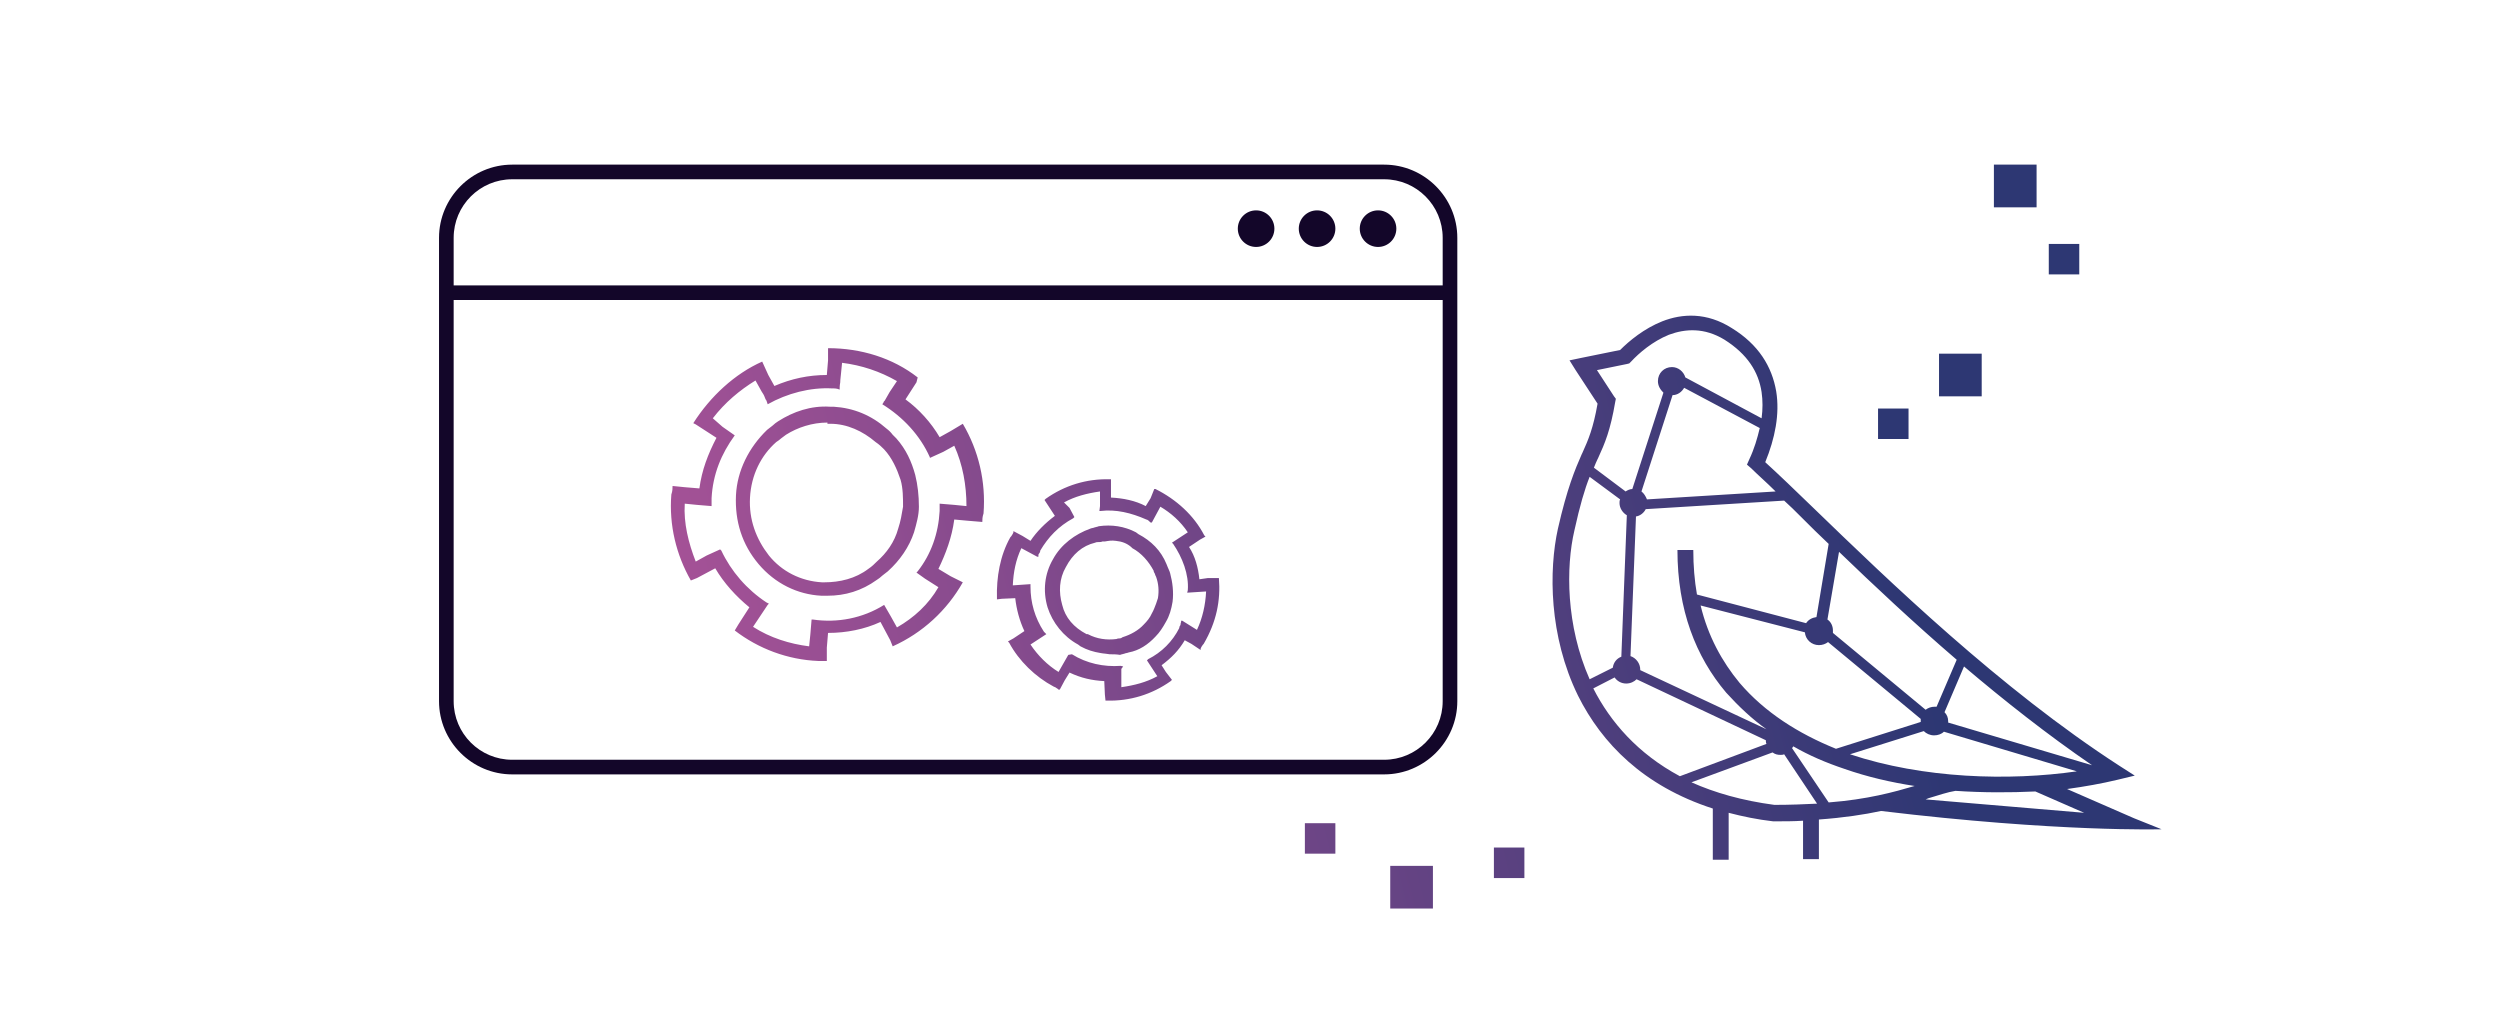
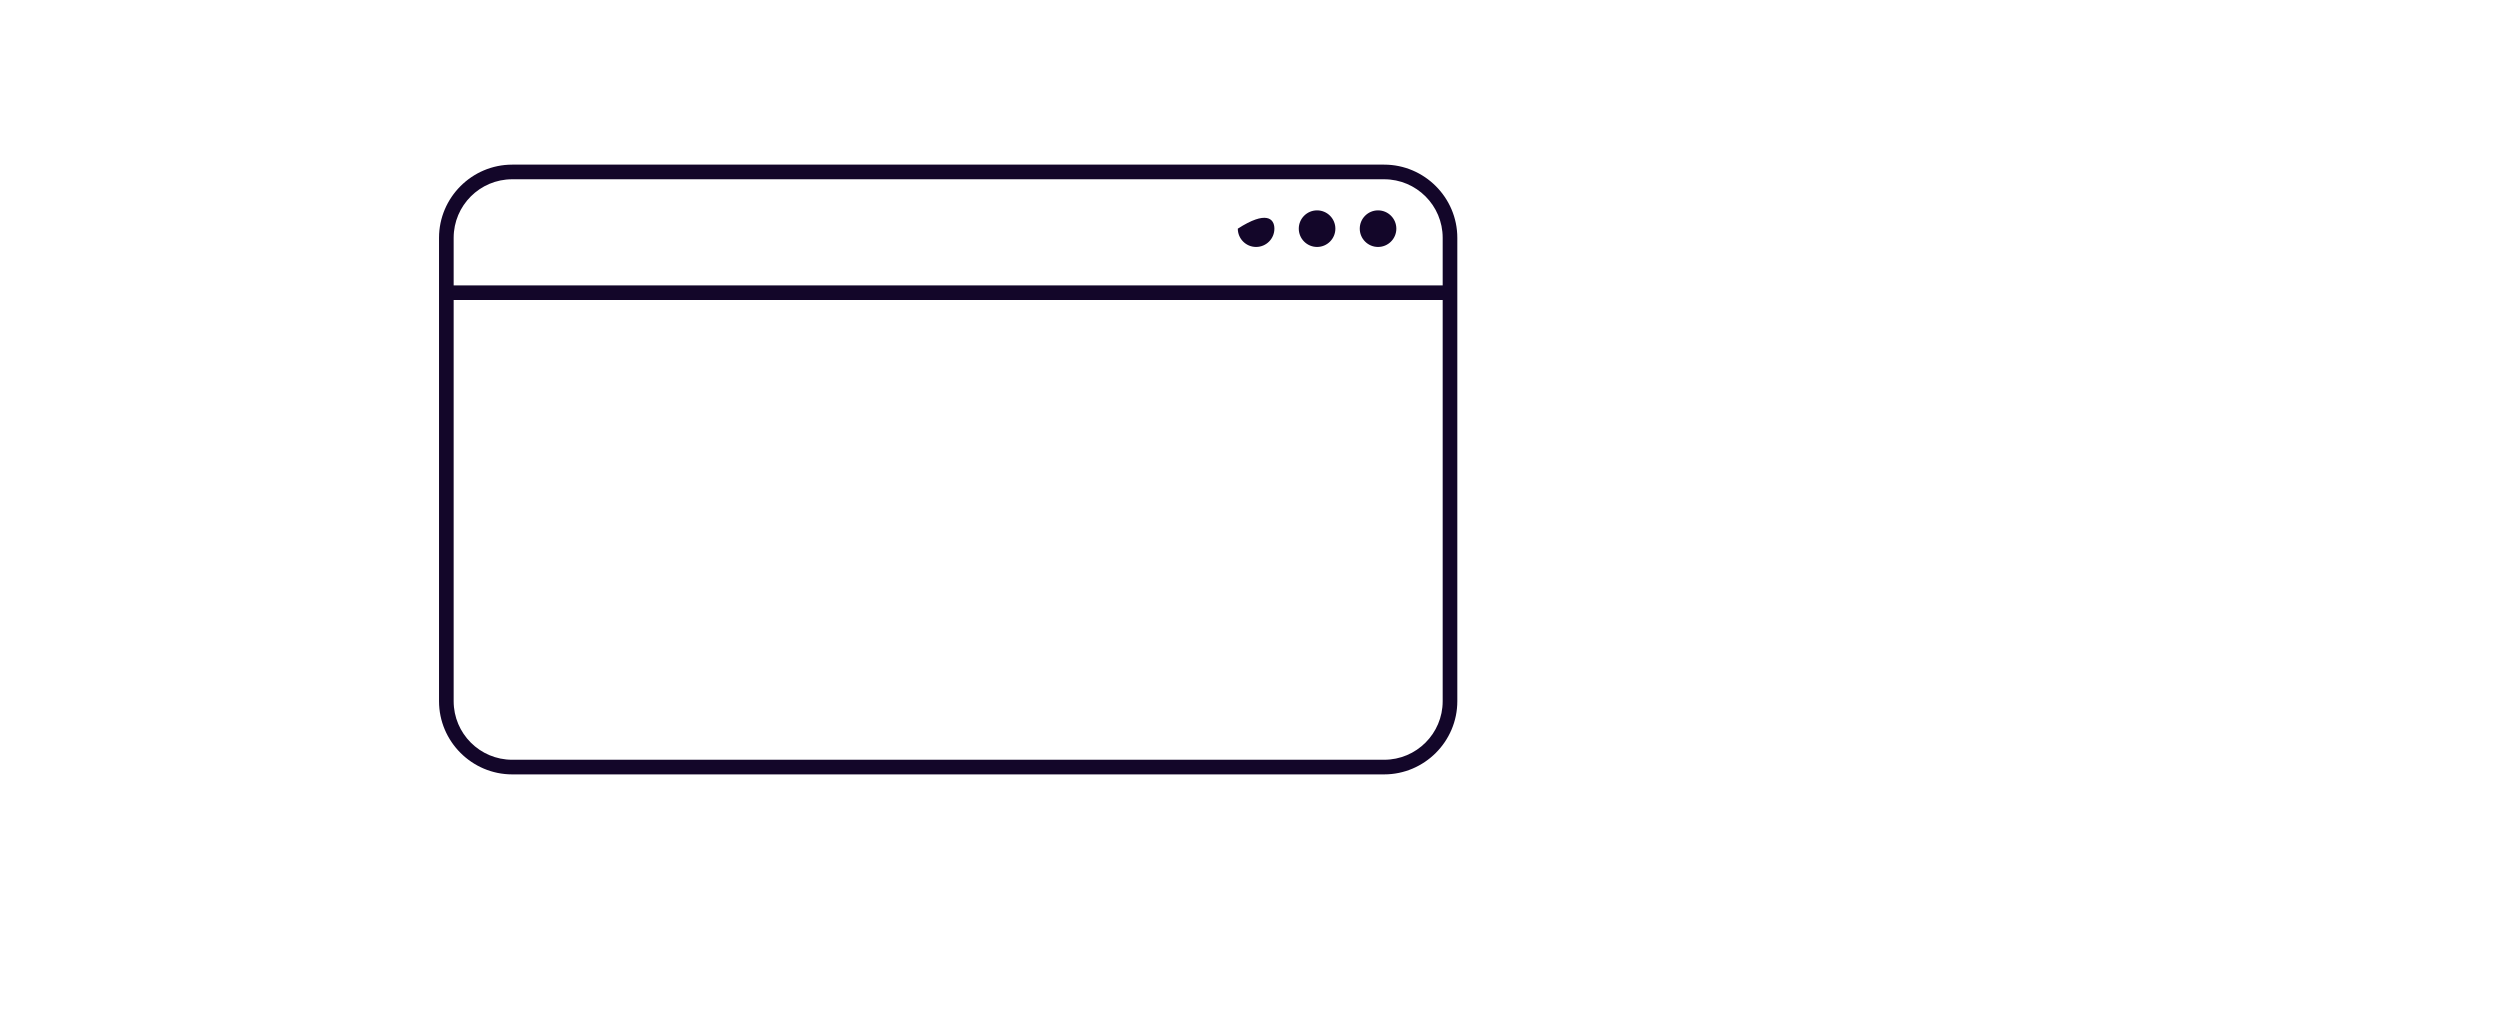
<svg xmlns="http://www.w3.org/2000/svg" width="410" height="168" viewBox="0 0 410 168" fill="none">
-   <path fill-rule="evenodd" clip-rule="evenodd" d="M84 27H227C233.6 27 239 32.4 239 39V115C239 121.6 233.6 127 227 127H84C77.4 127 72 121.6 72 115V39C72 32.4 77.4 27 84 27ZM227 29.4H84C78.7 29.4 74.4 33.7 74.4 39V46.8H236.6V39C236.6 33.7 232.3 29.4 227 29.4ZM84 124.6H227C232.3 124.6 236.6 120.3 236.6 115V49.2H74.4V115C74.4 120.3 78.7 124.6 84 124.6ZM229 37.5C229 39.157 227.657 40.5 226 40.5C224.343 40.5 223 39.157 223 37.5C223 35.843 224.343 34.5 226 34.5C227.657 34.5 229 35.843 229 37.5ZM216 40.5C217.657 40.5 219 39.157 219 37.5C219 35.843 217.657 34.5 216 34.5C214.343 34.5 213 35.843 213 37.5C213 39.157 214.343 40.5 216 40.5ZM209 37.5C209 39.157 207.657 40.5 206 40.5C204.343 40.5 203 39.157 203 37.5C203 35.843 204.343 34.5 206 34.5C207.657 34.5 209 35.843 209 37.5Z" fill="#130629" />
-   <path fill-rule="evenodd" clip-rule="evenodd" d="M327 27H334V34H327V27ZM336 40H341V45H336V40ZM228 142H235V149H228V142ZM219 135H214V140H219V135ZM245 139H250V144H245V139ZM313 67H308V72H313V67ZM318 58H325V65H318V58ZM267.5 59.3C268.8 57.9 271 56 273.7 54.9C276.4 53.9 279.5 53.7 282.8 55.7C286.6 58.1 288.4 61 288.9 64.3C289.1 65.7 289.1 67.1 288.9 68.6L276.4 61.9C276.1 60.9 275.2 60.2 274.2 60.2C272.9 60.2 271.9 61.2 271.9 62.5C271.9 63.3 272.3 63.9 272.8 64.4L267.7 80.2C267.3 80.2 266.9 80.4 266.6 80.6L261.4 76.7C261.6 76.2 261.8 75.7 262 75.3L262.1 75.1C263.2 72.7 264.1 70.6 264.9 65.9L265 65.4L264.7 65L261.9 60.7L266.8 59.7L267.2 59.6L267.5 59.3ZM260.7 78.2C259.9 80.2 259.1 82.9 258.2 87C256.8 93 256.8 102.6 260.7 111.4L264.5 109.5C264.6 108.7 265.1 108 265.9 107.7L266.8 84.5C266.1 84.1 265.6 83.3 265.6 82.5C265.6 82.3 265.6 82.1 265.7 81.9L260.7 78.2ZM275.5 127.3C268.6 123.6 264.1 118.4 261.3 112.9L264.8 111.1C265.2 111.7 265.9 112.1 266.7 112.1C267.4 112.1 268 111.8 268.4 111.4L289.6 121.4C289.6 121.6 289.6 121.8 289.7 122L275.5 127.3ZM277.4 128.3C281.2 130 285.7 131.3 291 132C293.6 132 295.9 131.9 298 131.8L292.6 123.7C292.4 123.8 292.2 123.8 292 123.8C291.5 123.8 291.1 123.7 290.7 123.4L277.4 128.3ZM269.9 83.5C269.6 84.1 269 84.6 268.3 84.7L267.4 107.6C268.3 107.9 269 108.8 269 109.8C269 109.8 269 109.8 269 109.9L289.7 119.6C287.3 117.9 285.1 115.8 283.1 113.6C278.1 107.7 275.1 100 275.1 90.2H277.7C277.7 92.8 277.9 95.2 278.3 97.5L296.2 102.2C296.6 101.6 297.2 101.3 297.9 101.2L299.9 89.2C298.3 87.7 296.8 86.2 295.4 84.8C294.4 83.8 293.5 82.9 292.6 82.1L269.9 83.5ZM296 103.7C296.1 104.9 297.1 105.8 298.3 105.8C298.9 105.8 299.4 105.6 299.8 105.3L315 117.9C315 118 315 118.1 315 118.3V118.4L301.1 122.8C294.9 120.3 289.4 116.8 285.3 112C282.4 108.5 280.1 104.3 278.9 99.3L296 103.7ZM303.4 123.7L315.5 119.9C315.9 120.3 316.5 120.6 317.2 120.6C317.8 120.6 318.4 120.4 318.8 120L340.6 126.5C329.5 128.1 315.4 127.7 303.4 123.7ZM322.1 109.3C328.7 114.9 335.8 120.5 343.1 125.5L319.5 118.5C319.5 118.4 319.5 118.3 319.5 118.3C319.5 117.7 319.3 117.2 318.9 116.8L322.1 109.3ZM320.9 108.2C313.8 102.1 307.2 95.9 301.6 90.5L299.7 101.6C300.3 102 300.6 102.7 300.6 103.4C300.6 103.5 300.6 103.7 300.6 103.8L315.8 116.4C316.2 116.1 316.7 115.9 317.3 115.9C317.4 115.9 317.5 115.9 317.6 115.9L320.9 108.2ZM291.2 80.6C289.7 79.1 288.3 77.9 287.2 76.8L286.5 76.2L286.9 75.3C287.7 73.6 288.2 71.9 288.6 70.2L276.2 63.6C275.8 64.3 275.1 64.8 274.3 64.8L269.2 80.6C269.6 80.9 269.9 81.4 270.1 81.9L291.2 80.6ZM299.9 131.6L293.9 122.7C294 122.6 294 122.5 294.1 122.4C296.7 123.9 299.5 125.1 302.5 126.1C306.2 127.4 310.1 128.3 314 128.9C310.6 129.9 306.3 131.1 299.9 131.6ZM316.3 130.9C318 130.4 319.4 129.9 320.7 129.7C325.2 130 329.6 130 333.8 129.8L341.8 133.3L315.8 131.1L316.3 130.9ZM308.5 133C305.7 133.6 302.4 134.1 298.3 134.4V140.9H295.7V134.6C294.2 134.7 292.6 134.7 291 134.7H290.9H290.8C288.2 134.4 285.8 133.9 283.5 133.3V141H280.9V132.6C269.5 128.9 262.7 121.9 258.8 114.1C254 104.3 254 93.5 255.5 86.7C257 80.1 258.3 77 259.4 74.5L259.5 74.3C260.5 72.1 261.3 70.2 262 66.2L258.4 60.7L257.4 59.1L259.3 58.7L265.7 57.4C267.2 55.9 269.6 53.9 272.6 52.7C275.9 51.4 279.9 51.2 284 53.8C288.4 56.5 290.6 60.1 291.3 64.2C291.9 67.9 291.1 71.9 289.5 75.8C291.7 77.8 294.4 80.4 297.5 83.4C309.6 95.1 328.1 113 347.6 125.6L350.1 127.2L347.2 127.9C344.7 128.5 341.9 129 339 129.4L350 134.2L354.5 136C354.5 136 337.5 136.5 308.5 133ZM180.5 107.1C179.3 106.9 178.3 106.6 177.2 106L176.8 105.7C174.4 104.4 172.6 102.1 171.8 99.6C171 96.9 171.3 94.1 172.7 91.7C174 89.3 176.3 87.6 178.8 86.7C179 86.6 179.3 86.6 179.5 86.5C179.8 86.4 180 86.4 180.2 86.3C182.3 86 184.4 86.3 186.3 87.3L186.7 87.6C188.8 88.7 190.4 90.3 191.3 92.5C191.4 92.7 191.4 92.8 191.5 93C191.6 93.3 191.8 93.6 191.9 94C192.3 95.5 192.5 97.1 192.3 98.7C192.1 99.9 191.8 101 191.2 102C190.7 102.9 190.2 103.7 189.5 104.4C188.3 105.7 186.8 106.7 185.1 107C184.9 107.1 184.6 107.1 184.4 107.2C184.1 107.3 183.9 107.3 183.7 107.4C183.1 107.3 182.5 107.3 182 107.3C181.5 107.2 181 107.2 180.5 107.1ZM183 88.7C182.3 88.6 181.8 88.7 181.2 88.8C181.1 88.8 180.9 88.8 180.8 88.8C180.6 88.9 180.4 88.9 180.2 88.9C180 88.9 179.8 88.9 179.6 89C177.5 89.5 175.9 90.9 174.8 93C173.7 94.9 173.6 97.1 174.2 99.2C174.7 101.3 176.1 102.9 178.2 104H178.4C179.9 104.8 181.5 105 183.1 104.8C183.3 104.7 183.5 104.7 183.6 104.7C183.8 104.7 184 104.6 184.1 104.5C185.4 104.1 186.7 103.4 187.6 102.4C188.1 101.9 188.6 101.3 188.9 100.6C189.2 100.1 189.4 99.5 189.6 99C189.7 98.7 189.8 98.4 189.9 98.1C190.1 96.9 190 95.7 189.6 94.6C189.5 94.4 189.4 94.2 189.4 94.1C189.3 93.9 189.2 93.8 189.2 93.6C188.4 92.1 187.2 90.7 185.7 89.9L185.5 89.7C184.8 89.1 184 88.8 183 88.7ZM198.1 94.8H199.9C200.2 98.5 199.5 102 197.4 105.6C197.3 105.7 197.2 105.8 197.1 106C197 106.1 197 106.2 196.9 106.4V106.6L195.4 105.6L194.3 105C193.3 106.7 192.1 107.9 190.5 109.1L191.2 110.2L192.2 111.5L192 111.7C188.9 113.9 185.3 115 181.5 114.9H181.3L181.2 113.9L181.1 111.7C179.1 111.6 177.3 111.2 175.4 110.3L174.6 111.6L173.8 113.1H173.6C173.5 113 173.4 112.9 173.2 112.8C173.1 112.7 173 112.7 172.8 112.6C169.8 111 167.1 108.4 165.5 105.4L165.3 105.2L166.2 104.7L168 103.5C167.2 101.8 166.7 99.9 166.5 98.1L164.3 98.2L163.5 98.3V98.1C163.4 94.7 164 91.1 165.7 88.1C165.8 88 165.9 87.9 166 87.7C166.1 87.6 166.1 87.5 166.2 87.3V87.1L167.7 87.9L169 88.7C170 87.2 171.4 85.8 173 84.6L171.3 82L171.5 81.8C174.6 79.6 178.2 78.5 182 78.6H182.2V80.4V81.6C184.2 81.7 186.2 82.1 187.9 83L188.7 81.7L189.3 80.2H189.5C192.9 81.9 195.8 84.5 197.5 87.8L197.7 88L196.8 88.5L195 89.7C196 91.2 196.5 93.1 196.7 95L198.1 94.8ZM193.7 102V101.8H193.9L196.3 103.3C197.2 101.4 197.7 99.2 197.8 97L194.7 97.2L194.8 96.8C195 94.2 193.9 91.4 192.4 89.2L192.2 89L194.8 87.3C193.6 85.5 192 84.1 190.3 83.1L188.9 85.7H188.7C188.5 85.5 188.2 85.2 188 85.2C185.5 84.1 183 83.5 180.5 83.8H180.3L180.4 83C180.4 82.8 180.4 82.6 180.4 82.4C180.4 82.2 180.4 82 180.4 81.8V80.6C178.3 80.9 176.3 81.4 174.5 82.4L175 82.9L175.2 83.1L175.4 83.3L176.2 84.8L176 85C173.6 86.3 171.9 88.1 170.6 90.3C170.6 90.5 170.5 90.7 170.4 90.8C170.3 90.9 170.3 91 170.3 91.1V91.3H170.1L167.5 89.9C166.6 91.8 166.2 93.8 166.1 96L169 95.8V96V96.2C169 98.8 169.7 101.3 171.2 103.6L171.4 103.8L171.6 104L169 105.7C170.2 107.5 171.8 109.1 173.6 110.2L175.2 107.4L175.8 107.3C178.2 108.8 181 109.4 183.8 109.2L184.2 109.3L183.9 109.7V111.3V111.5V112.7C186 112.4 188 111.9 189.8 110.9L188.1 108.3L188.3 108.1C190.5 107 192.3 105.2 193.4 103C193.4 102.8 193.5 102.6 193.6 102.5C193.6 102.2 193.7 102.1 193.7 102ZM135.7 97.7H135.3H134.7C130.8 97.5 127.1 95.7 124.4 92.5C121.7 89.3 120.5 85.5 120.7 81.2C120.9 77.2 122.8 73.4 125.8 70.5C126.1 70.3 126.4 70 126.7 69.8C127 69.5 127.3 69.3 127.6 69.1C130.1 67.5 133 66.5 136.1 66.7H136.7C140 66.9 142.9 68.1 145.4 70.3C145.8 70.6 146.1 70.9 146.4 71.3C146.6 71.5 146.8 71.7 147 71.9C148.6 73.7 149.5 75.7 150.1 77.9C150.5 79.5 150.7 81.3 150.7 83.1C150.7 84.5 150.3 85.9 149.9 87.3C149.1 89.7 147.6 91.9 145.6 93.7C145.3 93.9 145 94.2 144.7 94.4C144.4 94.7 144.1 94.9 143.8 95.1C141.3 96.9 138.6 97.7 135.7 97.7ZM135.7 69.3C133.2 69.3 130.8 70.1 128.9 71.3C128.6 71.5 128.4 71.7 128.1 71.9C127.9 72.1 127.6 72.3 127.3 72.5C124.8 74.7 123.2 77.9 123 81.6C122.8 85.2 124 88.4 126.1 91.1C128.2 93.7 131.3 95.3 134.8 95.5H135.2C137.7 95.5 140.3 94.9 142.4 93.3C143 92.9 143.4 92.5 143.8 92.1C145.4 90.7 146.7 88.9 147.3 86.7C147.7 85.5 147.9 84.3 148.1 83.1C148.1 81.7 148.1 80.1 147.7 78.7C147.1 76.9 146.3 75.1 145 73.7C144.6 73.3 144.2 72.9 143.6 72.5C141.5 70.7 138.9 69.5 136.2 69.5H135.7V69.3ZM158.7 85.4L156.5 85.2C156.1 88.2 155.1 90.8 153.9 93.3L155.9 94.5L157.9 95.5C155.3 100.1 151.3 103.8 146.4 106L146 105L144.4 102C141.8 103.2 138.8 103.8 135.8 103.8L135.6 106.2V108.4H134.2C129.2 108.2 124.4 106.4 120.5 103.4L121.1 102.4L122.9 99.6C120.7 97.8 118.7 95.6 117.3 93.2L114.3 94.8L113.3 95.2C110.9 91 109.7 86.1 110.1 81.1C110.3 80.5 110.3 80.1 110.3 79.7L112.3 79.9L114.7 80.1C115.1 77.1 116.1 74.5 117.5 71.8L114.1 69.6L113.7 69.4C116.5 65 120.5 61.3 125 59.3L126 61.5L127 63.3C129.8 62.1 132.6 61.5 135.6 61.5L135.8 59.1V57.1C141.2 57.1 146.4 58.7 150.5 61.9L150.3 62.7L148.5 65.5C150.7 67.1 152.7 69.3 154.1 71.7L155.9 70.7L157.9 69.5C160.5 73.9 161.7 79 161.3 84.2C161.1 84.8 161.1 85.2 161.1 85.6L158.7 85.4ZM146.1 101.1L147.1 102.9C149.9 101.3 152.3 99.1 153.9 96.3L151.7 94.9L150.3 93.9L150.5 93.7C152.7 90.9 153.9 87.5 154.1 83.8V82.6L156.5 82.8L158.5 83C158.5 79.6 157.9 76.2 156.5 73.1L154.7 74.1L152.5 75.1V75C150.9 71.4 148.1 68.4 144.7 66.3C144.8 66.2 144.8 66.1 144.9 66C144.9 65.9 145 65.8 145.1 65.7L145.9 64.3L147.1 62.5C144.3 60.9 141.3 59.9 138.1 59.5L137.9 61.5C137.9 61.7 137.8 62.2 137.8 62.7C137.7 63.2 137.7 63.7 137.7 63.9C137.3 63.7 136.9 63.7 136.5 63.7C132.9 63.5 129.1 64.5 125.9 66.3L125.7 65.7C125.6 65.6 125.5 65.4 125.4 65.1C125.3 64.8 125.1 64.5 124.9 64.2L123.9 62.4C121.3 64 118.9 66 116.9 68.6L118.5 70L120.5 71.4C118.3 74.4 116.9 77.8 116.7 81.7V83L114.3 82.8L112.3 82.6C112.1 85.8 112.9 89 114.1 92.1L115.9 91.1L118.1 90.1L118.3 90.3C119.9 93.7 122.5 96.7 125.7 98.8L126.1 99L125.9 99.2L123.5 102.8C126.3 104.6 129.5 105.6 132.7 106L132.9 104L133.1 101.6H133.3C137.3 102.2 141.5 101.4 145 99.2L146.1 101.1Z" fill="url(#paint0_linear_11444_5563)" />
+   <path fill-rule="evenodd" clip-rule="evenodd" d="M84 27H227C233.6 27 239 32.4 239 39V115C239 121.6 233.6 127 227 127H84C77.4 127 72 121.6 72 115V39C72 32.4 77.4 27 84 27ZM227 29.4H84C78.7 29.4 74.4 33.7 74.4 39V46.8H236.6V39C236.6 33.7 232.3 29.4 227 29.4ZM84 124.6H227C232.3 124.6 236.6 120.3 236.6 115V49.2H74.4V115C74.4 120.3 78.7 124.6 84 124.6ZM229 37.5C229 39.157 227.657 40.5 226 40.5C224.343 40.5 223 39.157 223 37.5C223 35.843 224.343 34.5 226 34.5C227.657 34.5 229 35.843 229 37.5ZM216 40.5C217.657 40.5 219 39.157 219 37.5C219 35.843 217.657 34.5 216 34.5C214.343 34.5 213 35.843 213 37.5C213 39.157 214.343 40.5 216 40.5ZM209 37.5C209 39.157 207.657 40.5 206 40.5C204.343 40.5 203 39.157 203 37.5C207.657 34.5 209 35.843 209 37.5Z" fill="#130629" />
  <defs>
    <linearGradient id="paint0_linear_11444_5563" x1="301.081" y1="48.933" x2="86.812" y2="101.108" gradientUnits="userSpaceOnUse">
      <stop stop-color="#2D3773" />
      <stop offset="1" stop-color="#B4559B" />
    </linearGradient>
  </defs>
</svg>